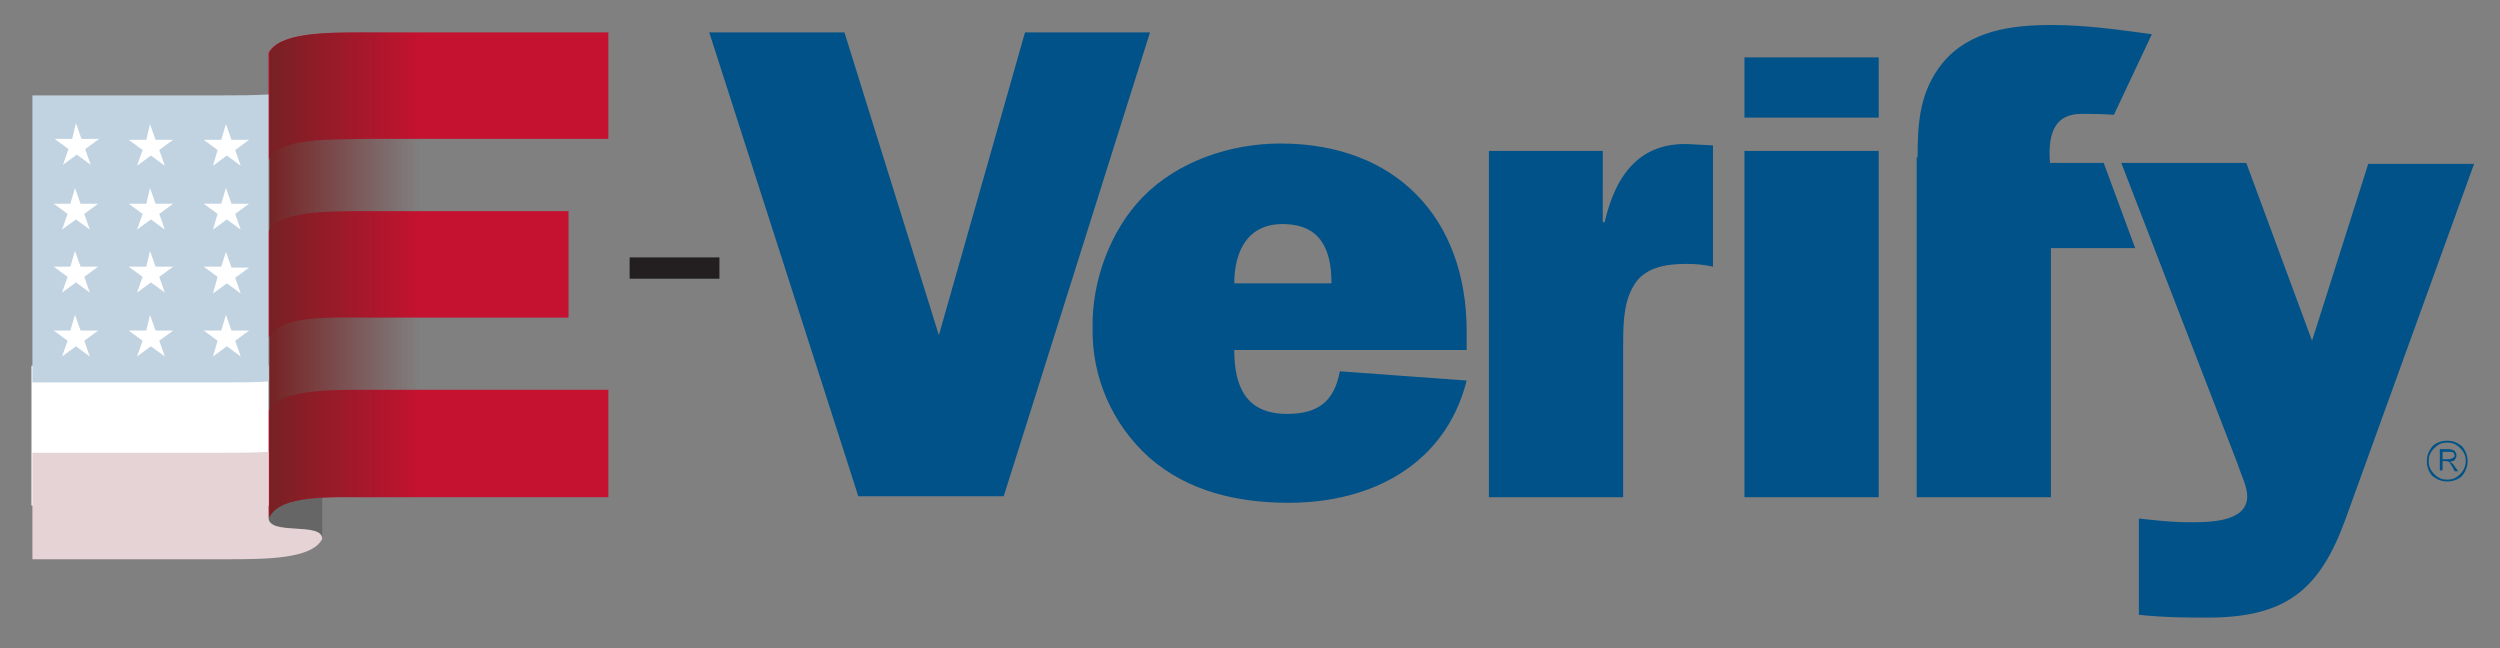
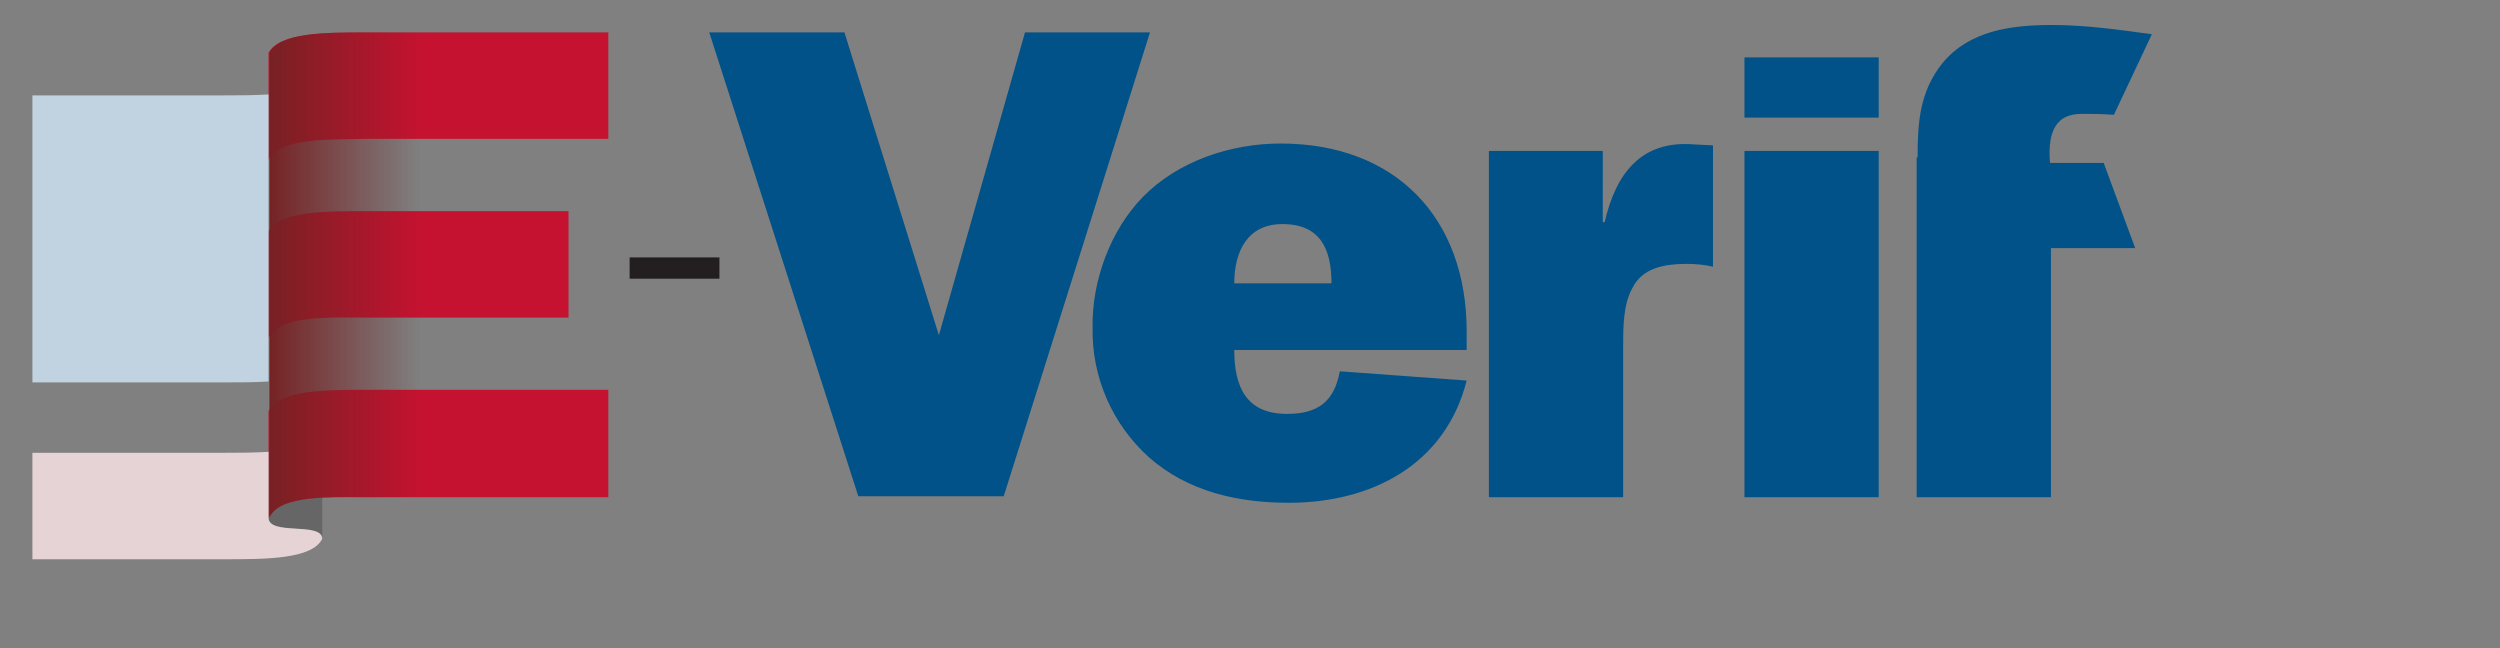
<svg xmlns="http://www.w3.org/2000/svg" xml:space="preserve" viewBox="0 0 270 70">
  <rect x="0" y="0" width="270" height="70" fill="#808080" stroke="none" />
  <path fill="#231f20" d="M77.7 30.1H68v-2.3h9.7v2.3z" />
  <path fill="#666" d="M29 55.9c0 2 5.8.5 5.8 2.3v-4.5c-2.7.2-5.1.6-5.8 2.2z" />
  <path fill="#c41230" d="M29 17.3V5.7c1.2-2.2 6.2-2.2 10.6-2.2h26.1V15H39.6c-3.8.1-9.5-.2-10.6 2.3zm0 27.1v11.5c1.1-2.5 6.8-2.2 10.6-2.2h26.1V42.1H39.6c-4.5 0-9.4 0-10.6 2.3zM29 25v11.5c1.1-2.5 6.8-2.2 10.6-2.2h21.8V22.8H39.6c-4.5 0-9.4 0-10.6 2.2z" />
  <linearGradient id="a" x1="28.963" x2="45.381" y1="2083.7" y2="2083.7" gradientTransform="translate(0 -2054)" gradientUnits="userSpaceOnUse">
    <stop offset="0" stop-color="#762123" />
    <stop offset="1" stop-color="#762123" stop-opacity="0" />
  </linearGradient>
  <path fill="url(#a)" d="M45.4 3.5h-5.7c-4.5 0-9.5 0-10.6 2.2v50.2c1.1-2.5 6.8-2.2 10.6-2.2h5.7V3.5z" />
-   <path fill="#fff" d="M3.4 39.5H29v15.1H3.4z" />
  <path fill="#c1d2e1" d="M29 10.2c-1.7.1-3.4.1-4.8.1H3.5v31h20.7c1.7 0 3.3 0 4.8-.1v-31z" />
-   <path fill="#fff" d="m8.2 13.3.6 1.7h1.9l-1.5 1.1.6 1.7-1.5-1.1-1.5 1.1.6-1.7L5.9 15h1.9l.4-1.7zm7.6 1.8h-1.9l1.5 1.1-.6 1.7 1.5-1.1 1.5 1.1-.6-1.7 1.5-1.1h-1.9l-.6-1.7-.4 1.7zm8.1 0H22l1.5 1.1-.5 1.7 1.5-1.1 1.5 1.1-.6-1.7 1.5-1.1H25l-.6-1.7-.5 1.7zM7.6 22H5.8l1.5 1.1-.6 1.7 1.5-1.1 1.5 1.1-.6-1.7 1.5-1.1H8.7l-.6-1.7-.5 1.7zm8.2 0h-1.9l1.5 1.1-.6 1.7 1.5-1.1 1.5 1.1-.6-1.7 1.5-1.1h-1.9l-.6-1.7-.4 1.7zm8.1 0H22l1.5 1.1-.5 1.7 1.5-1.1 1.5 1.1-.6-1.7 1.5-1.1H25l-.6-1.7-.5 1.7zM7.6 28.8H5.8l1.5 1.1-.6 1.7 1.5-1.1 1.5 1.1-.6-1.7 1.5-1.1H8.7l-.6-1.7-.5 1.7zm8.2 0h-1.9l1.5 1.1-.6 1.7 1.5-1.1 1.5 1.1-.6-1.7 1.5-1.1h-1.9l-.6-1.7-.4 1.7zm8.1 0H22l1.5 1.1-.5 1.8 1.5-1.1 1.5 1.1-.6-1.7 1.5-1.1H25l-.6-1.7-.5 1.6zM7.6 35.7H5.8l1.5 1.1-.6 1.7 1.5-1.1 1.5 1.1-.6-1.7 1.5-1.1H8.7L8.1 34l-.5 1.7zm8.2 0h-1.9l1.5 1.1-.6 1.7 1.5-1.1 1.5 1.1-.6-1.7 1.5-1.1h-1.9l-.6-1.7-.4 1.7zm8.1 0H22l1.5 1.1-.5 1.7 1.5-1.1 1.5 1.1-.6-1.7 1.5-1.1H25l-.6-1.7-.5 1.7z" />
  <path fill="#e5d3d5" d="M29 55.9v-7.1c-1.7.1-3.4.1-4.8.1H3.5v11.5h20.7c4.5 0 9.5 0 10.6-2.2 0-1.9-5.8-.3-5.8-2.3z" />
  <g fill="#005288">
    <path d="M158.4 41.1c-2.3 9.1-10.3 13.2-19.2 13.2-5.5 0-10.9-1.2-15.1-4.9-4-3.6-6.2-8.7-6.1-14-.1-5 1.9-10.5 5.4-14.1 3.8-3.9 9.5-5.8 14.9-5.8 12.4 0 20.1 8 20.1 20.3v2h-25.1c0 4 1.3 6.9 5.7 6.9 3.3 0 5.1-1.3 5.7-4.6l13.7 1zm-14.6-10.5c0-3.7-1.2-6.4-5.3-6.4-3.8 0-5.2 3-5.2 6.4h10.5zm29.5-6.6c1.2-5.2 3.9-8.9 9.7-8.4l2 .1v13.1c-.9-.2-1.8-.3-2.8-.3-2.4 0-4.8.4-5.9 2.6-1 1.8-1 4.2-1 6.4v16.2h-14.5V16.3h12.3V24h.2zm15.1-17.8h14.5v6.5h-14.5zm0 10.1h14.5v37.4h-14.5zm18.7.7c0-3.7.2-7.1 2.7-10.2 2.9-3.5 7.4-4.1 11.8-4.1 3.6 0 7.2.5 10.8 1l-4.1 8.7c-1.3-.1-2.5-.1-3.5-.1-2.6 0-3.7 1.7-3.4 5.3h5.8l3.4 9.2h-9.1v26.9H207V17h.1zm-98.7 36.6H92.7L76.6 3.5h14.6l10.2 32.7 9.3-32.7h13.5l-15.8 50.1z" />
-     <path d="m255.8 17.6-6.1 19.2-7.1-19.2h-13.5l12.6 32.6c.3 1 1 2.3 1 3.4 0 2.9-4.4 2.8-6.4 2.8-1.7 0-3.5-.2-5.3-.4v10.4c2.9.3 5.2.3 7.4.3 8.4 0 12.1-2.9 14.9-10.6l13.9-38.4h-11.4v-.1z" />
  </g>
-   <path fill="none" d="M261.7 47.5h7.7v7.7h-7.7z" />
-   <path fill="#005287" d="M266.5 49.8c0 .6-.2 1.1-.6 1.6-.4.4-1 .6-1.6.6s-1.1-.2-1.6-.6c-.4-.4-.6-1-.6-1.6s.2-1.1.6-1.6c.4-.4 1-.6 1.6-.6s1.1.2 1.6.6c.4.5.6 1 .6 1.6zm-.2 0c0-.6-.2-1-.6-1.4s-.8-.6-1.4-.6-1 .2-1.4.6c-.4.4-.6.8-.6 1.4s.2 1 .6 1.4.8.6 1.4.6 1-.2 1.4-.6c.4-.4.6-.9.6-1.4zm-2.8-1.3h.9c.3 0 .6.1.7.2.1.1.2.3.2.5s-.1.3-.2.5c-.1.1-.3.1-.5.2.1.1.1.1.2.1l.2.2c.1.1.1.2.2.3l.3.4h-.4l-.2-.4c-.2-.3-.3-.5-.4-.6s-.3-.1-.5-.1h-.2v1h-.3v-2.3zm.3.3v.8h.3c.3 0 .6 0 .7-.1.1 0 .1-.1.2-.1.1-.1.1-.1.1-.2s-.1-.2-.1-.3c-.1-.1-.3-.1-.6-.1h-.6z" />
</svg>